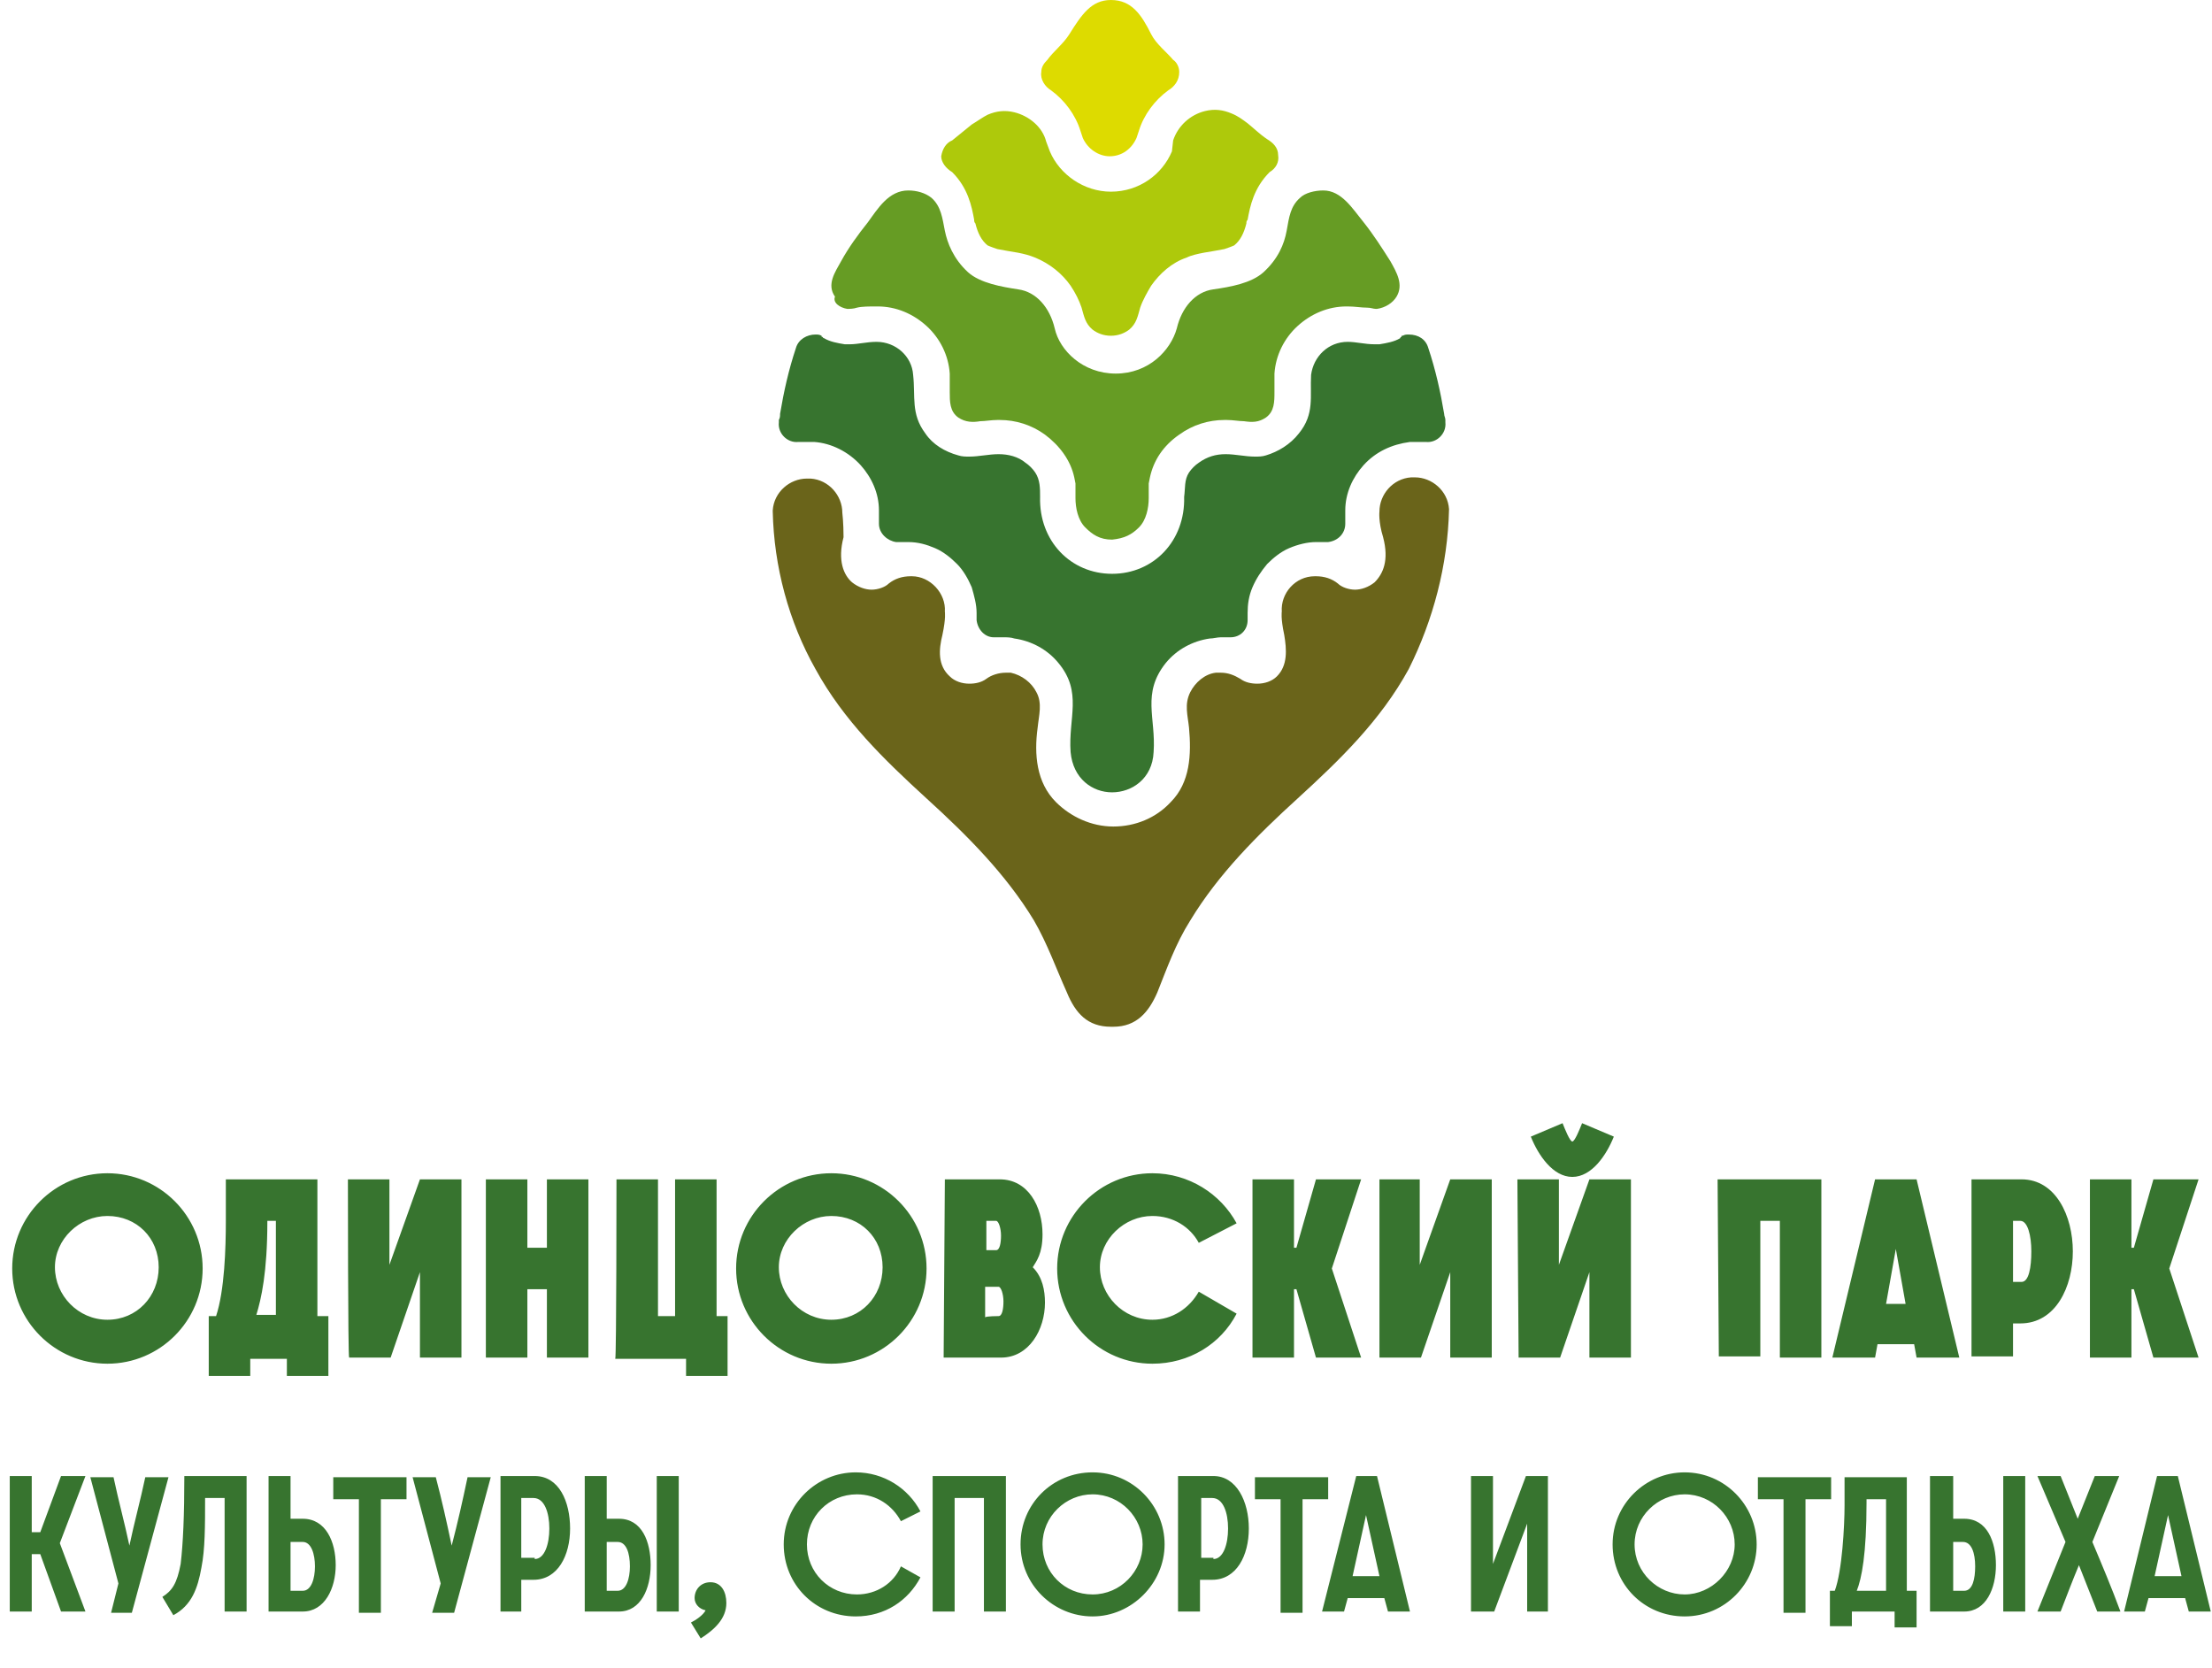
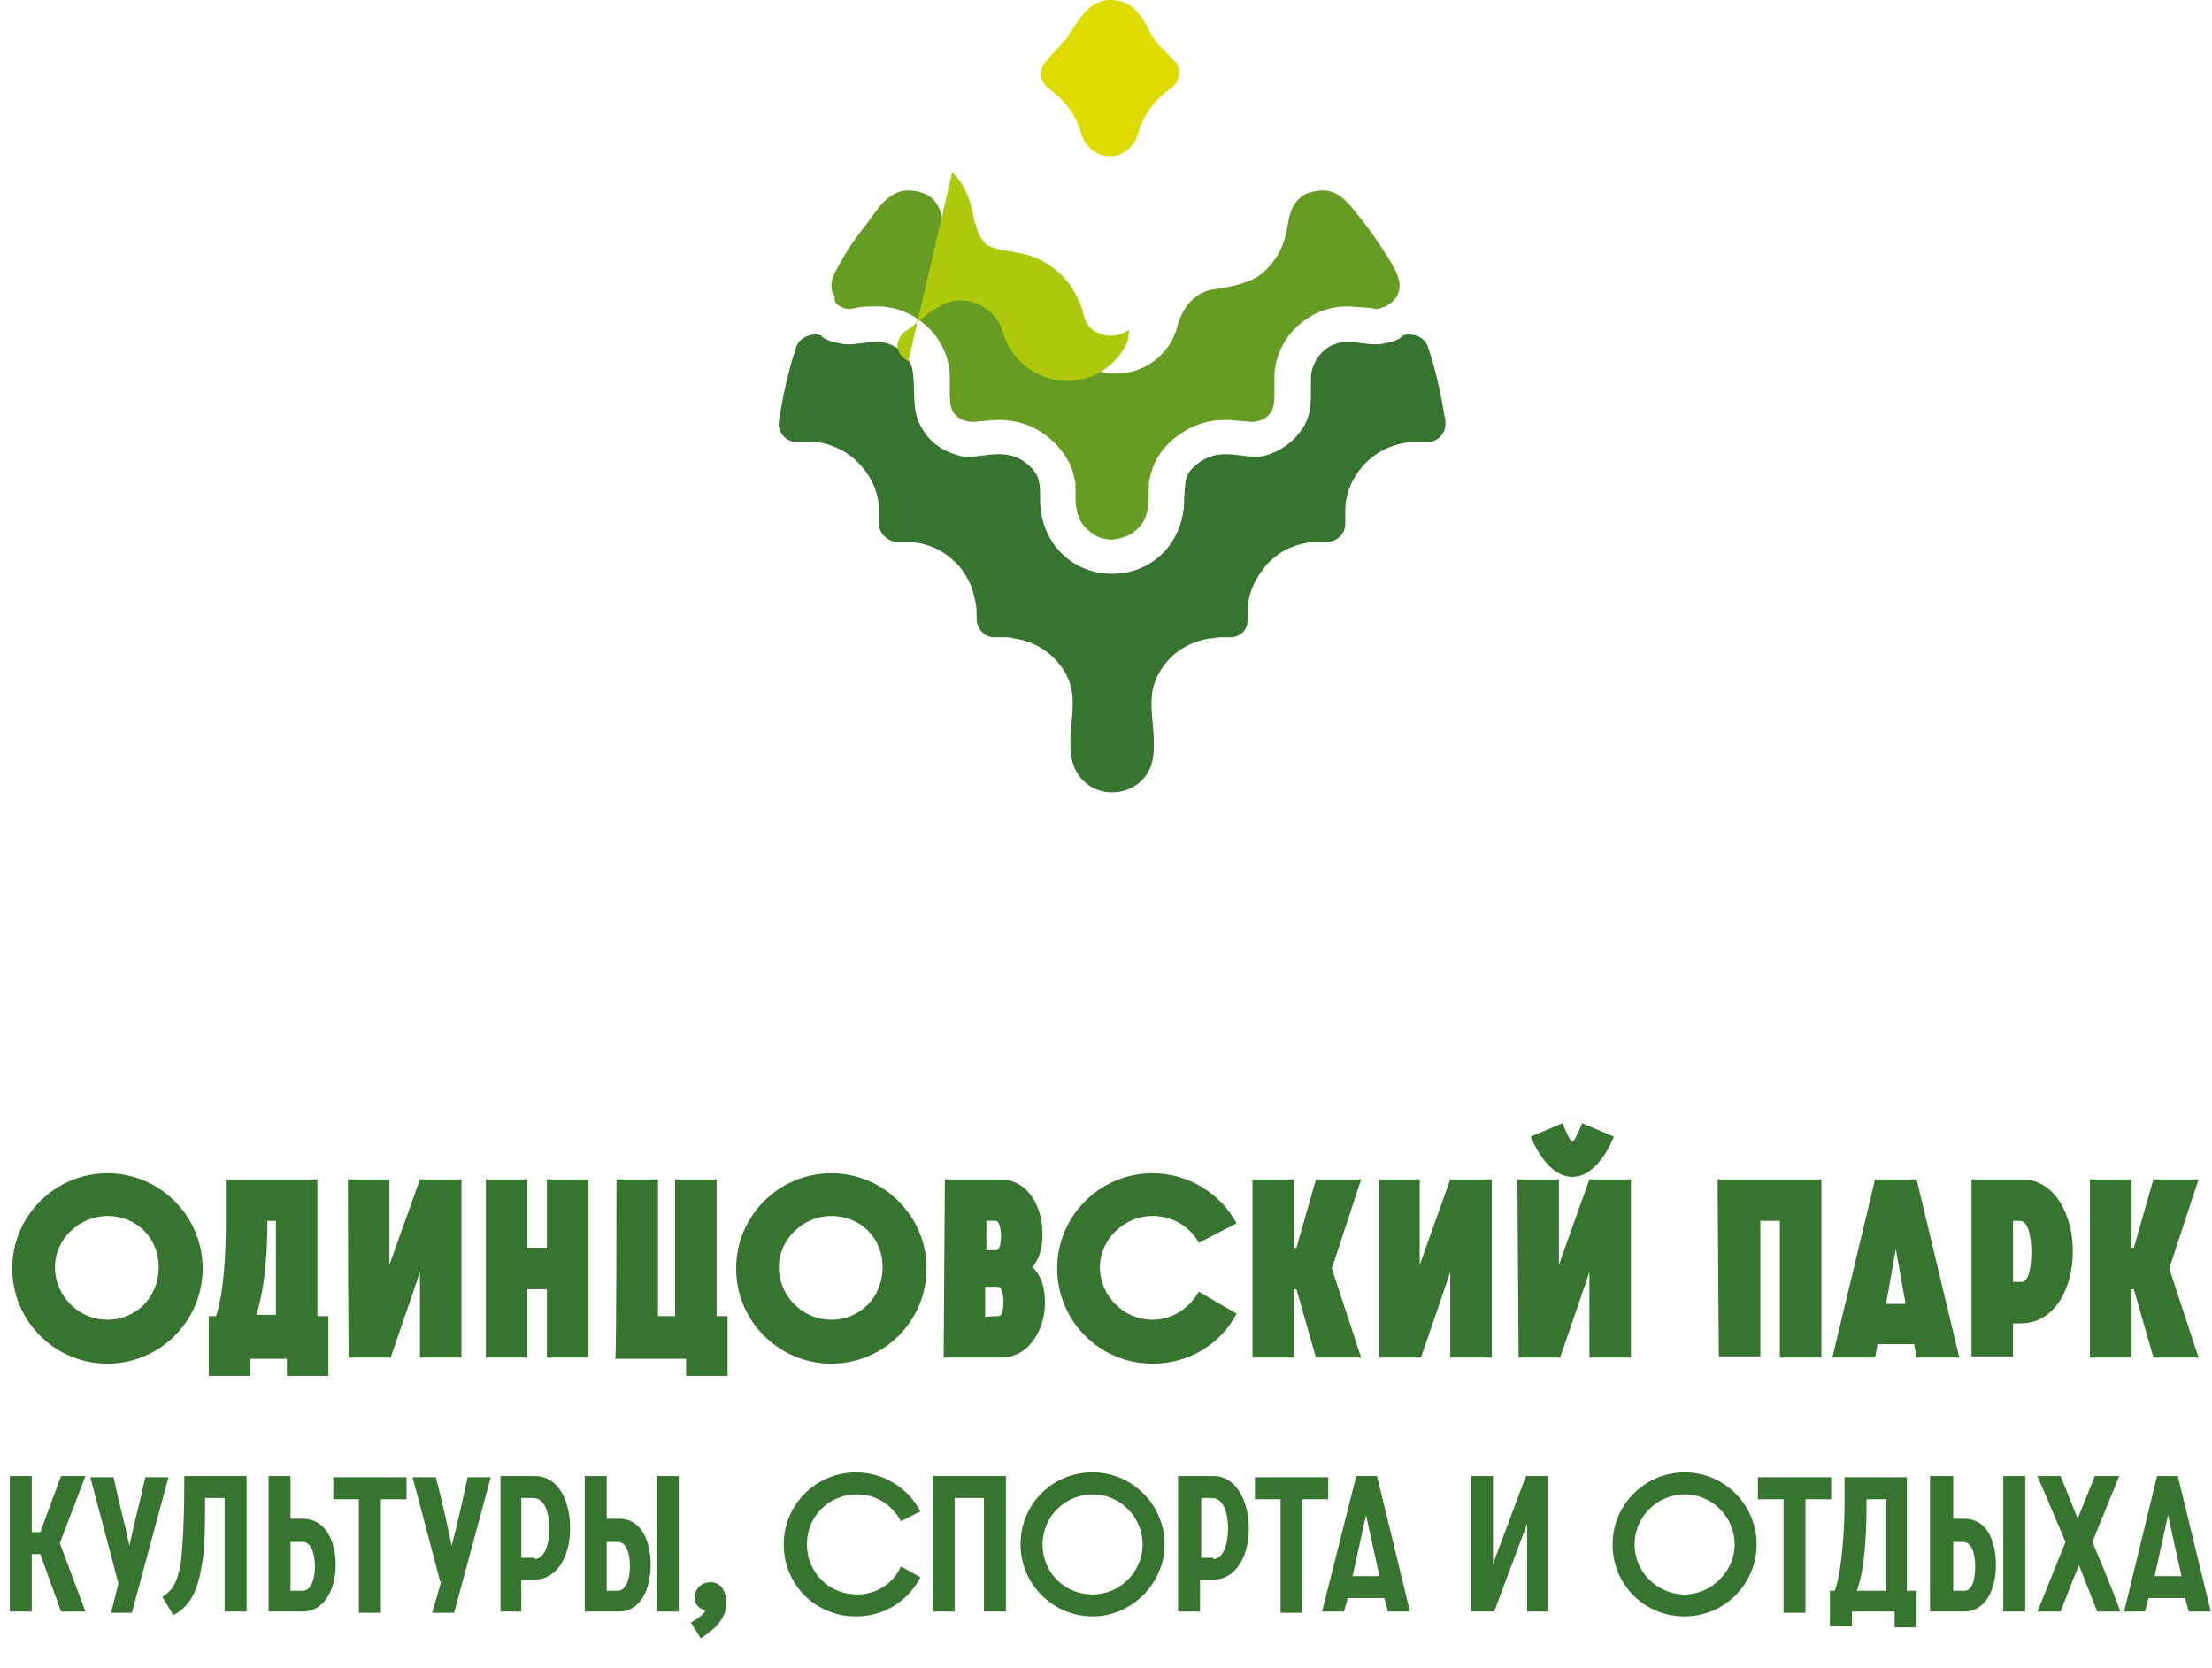
<svg xmlns="http://www.w3.org/2000/svg" viewBox="0 0 181.2 136.6" xml:space="preserve">
  <path fill="#37742F" d="M65.4 36.2h1.3c1.4.1 2.8.8 3.8 1.9.9 1 1.5 2.3 1.5 3.7v1.1c0 .8.7 1.4 1.4 1.5h1c.8 0 1.5.2 2.2.5.7.3 1.3.8 1.8 1.3s.9 1.2 1.2 1.9c.2.7.4 1.4.4 2.1v.6c.1.8.7 1.4 1.4 1.4h.8c.3 0 .6 0 .9.1 1.4.2 2.7.9 3.6 2 2 2.4.8 4.5 1 7.3.2 2.2 1.8 3.3 3.4 3.3 1.6 0 3.3-1.1 3.4-3.3.2-2.8-1-4.8 1-7.3.9-1.1 2.2-1.8 3.6-2 .3 0 .6-.1.9-.1h.8c.8 0 1.4-.6 1.4-1.4v-.6c0-.7.1-1.4.4-2.1.3-.7.7-1.3 1.2-1.9.5-.5 1.1-1 1.8-1.3.7-.3 1.5-.5 2.2-.5h1c.8-.1 1.4-.7 1.4-1.5v-1.1c0-1.4.6-2.7 1.5-3.7 1-1.1 2.3-1.7 3.8-1.9h1.3c.9.1 1.7-.7 1.6-1.6v-.2c0-.2-.1-.3-.1-.5-.3-1.8-.7-3.6-1.3-5.4-.2-.7-.8-1.1-1.6-1.1-.2 0-.3 0-.5.1-.1 0-.1 0-.1.1 0 0-.1 0-.1.1-.5.3-1.1.4-1.7.5h-.4c-.8 0-1.5-.2-2.2-.2-1.6 0-2.8 1.2-3 2.7-.1 1.8.3 3.2-1 4.8-.7.9-1.7 1.5-2.7 1.8-.3.1-.6.1-.9.1-.8 0-1.6-.2-2.4-.2-.8 0-1.5.2-2.2.7-.3.2-.6.5-.8.8-.4.6-.3 1.3-.4 2 .1 3.6-2.5 6.3-5.9 6.3-3.4 0-6-2.7-5.9-6.3 0-.7 0-1.4-.4-2-.2-.3-.5-.6-.8-.8-.6-.5-1.4-.7-2.2-.7-.8 0-1.6.2-2.4.2-.3 0-.6 0-.9-.1-1.1-.3-2.1-.9-2.7-1.8-1.2-1.6-.8-3-1-4.8-.1-1.5-1.4-2.7-3-2.7-.8 0-1.5.2-2.2.2h-.4c-.6-.1-1.2-.2-1.7-.5 0 0-.1 0-.1-.1-.1 0-.1 0-.1-.1-.2-.1-.3-.1-.5-.1-.7 0-1.4.4-1.6 1.1-.6 1.8-1 3.6-1.3 5.4 0 .2 0 .3-.1.5v.2c-.1.9.7 1.7 1.6 1.6z" />
  <path fill="#669C24" d="M69.4 25.3s.1 0 0 0c.2 0 .5 0 .8-.1.4-.1 1-.1 1.6-.1h.1c1.5 0 2.9.6 4 1.6s1.8 2.4 1.9 3.9v1.5c0 .8 0 1.6.7 2.1.6.4 1.2.4 1.8.3.4 0 .9-.1 1.4-.1h.2c1.3 0 2.6.4 3.7 1.2 1.2.9 2.1 2.1 2.4 3.5l.1.5v1.2c0 .8.2 1.8.8 2.4.6.6 1.2 1 2.2 1 1-.1 1.6-.4 2.2-1 .6-.6.8-1.6.8-2.4v-1.2l.1-.5c.3-1.4 1.1-2.6 2.4-3.5 1.1-.8 2.4-1.2 3.7-1.2h.2c.5 0 1 .1 1.4.1.7.1 1.2.1 1.8-.3.7-.5.7-1.3.7-2.1v-1.5c.1-1.5.8-2.9 1.9-3.9 1.1-1 2.5-1.6 4-1.6h.1c.6 0 1.1.1 1.6.1.3 0 .5.1.7.1h.1c.7-.1 1.3-.5 1.6-1 .6-1 0-2-.5-2.9-.7-1.1-1.4-2.2-2.2-3.2-.9-1.1-1.8-2.6-3.3-2.6-.7 0-1.5.2-1.9.6-.8.7-.9 1.6-1.1 2.7s-.7 2.3-1.9 3.4c-1 .9-2.7 1.2-4.1 1.4-1.5.2-2.6 1.5-3 3.2-.5 1.8-2.3 3.7-5 3.7s-4.6-1.9-5-3.7c-.4-1.7-1.5-3-3-3.2-1.3-.2-3.1-.5-4.1-1.4-1.2-1.1-1.7-2.4-1.9-3.4s-.3-2-1.1-2.7c-.5-.4-1.2-.6-1.9-.6-1.6 0-2.5 1.5-3.3 2.6-.8 1-1.6 2.1-2.2 3.2-.5.9-1.2 1.9-.5 2.9-.2.5.4.9 1 1z" />
  <path fill="#DDDB00" d="M86.1 7.4c1.1.8 2 2 2.4 3.3l.2.6c.4.9 1.3 1.5 2.2 1.5 1 0 1.8-.6 2.2-1.5l.2-.6c.4-1.3 1.3-2.5 2.4-3.3.5-.3.9-.8.9-1.5 0-.4-.2-.8-.5-1-.5-.6-1.4-1.3-1.8-2.1C93.5 1.2 92.7 0 91 0c-1.6 0-2.4 1.2-3.4 2.8-.5.8-1.3 1.4-1.8 2.1-.3.3-.5.6-.5 1-.1.6.3 1.2.8 1.5z" />
-   <path fill="#AEC90B" d="M78 14.1c1.3 1.3 1.6 2.8 1.8 3.9 0 .1 0 .2.1.3.2.8.5 1.4 1 1.8 0 0 .2.1.8.3.5.1 1.1.2 1.7.3.5.1.9.2 1.4.4 1.2.5 2.2 1.3 2.9 2.3.4.6.7 1.2.9 1.8.2.7.3 1.3.9 1.8.4.3.9.5 1.5.5s1.1-.2 1.5-.5c.6-.5.7-1.1.9-1.8.2-.6.6-1.3.9-1.8.7-1 1.7-1.9 2.9-2.3.4-.2.9-.3 1.4-.4.6-.1 1.2-.2 1.7-.3.6-.2.8-.3.8-.3.5-.4.8-1 1-1.8 0-.1 0-.2.1-.3.2-1.1.5-2.6 1.8-3.9.5-.3.8-.8.7-1.4 0-.6-.4-1-.9-1.3-.6-.4-1.1-.9-1.6-1.3-.4-.3-.8-.6-1.3-.8-.7-.3-1.4-.4-2.2-.2-1.2.3-2.2 1.2-2.6 2.4l-.1.9c-.8 1.9-2.7 3.3-5 3.3-2.2 0-4.2-1.4-5-3.3l-.3-.8c-.3-1.2-1.4-2.1-2.6-2.4-.8-.2-1.5-.1-2.2.2-.4.2-.8.5-1.3.8-.5.4-1.1.9-1.6 1.3-.5.2-.8.7-.9 1.3 0 .5.4 1 .9 1.3z" />
-   <path fill="#6A641A" d="M118.7 41.7c-.1-1.5-1.4-2.6-2.8-2.6h-.3c-1.5.1-2.6 1.4-2.6 2.8 0 0-.1.8.3 2.1.5 1.9 0 3-.7 3.7-.5.4-1.1.6-1.6.6s-1.1-.2-1.4-.5c-.5-.4-1.1-.6-1.8-.6h-.1c-1.6 0-2.8 1.4-2.7 2.9 0 0-.1.5.2 1.9.2 1.2.3 2.5-.6 3.4-.4.4-1 .6-1.6.6-.5 0-1-.1-1.4-.4-.5-.3-1-.5-1.6-.5h-.4c-.9.1-1.7.8-2.1 1.6-.5 1-.2 1.9-.1 2.9.2 2.2.1 4.5-1.5 6.1-1.2 1.3-2.9 2-4.7 2-1.8 0-3.5-.8-4.7-2-1.6-1.6-1.8-3.9-1.5-6.1.1-1 .4-2-.1-2.9-.4-.8-1.2-1.4-2.1-1.6h-.4c-.6 0-1.2.2-1.6.5-.4.3-.9.4-1.4.4-.6 0-1.2-.2-1.6-.6-1-.9-.9-2.2-.6-3.4.3-1.4.2-1.9.2-1.9.1-1.5-1.2-2.9-2.7-2.9h-.1c-.7 0-1.3.2-1.8.6-.3.3-.9.5-1.4.5s-1.1-.2-1.6-.6c-.7-.6-1.2-1.8-.7-3.7 0-1.2-.1-2-.1-2 0-1.4-1.1-2.7-2.6-2.8h-.3c-1.4 0-2.7 1.1-2.8 2.6v.1c.1 4.5 1.3 9 3.5 12.9 2.3 4.2 5.6 7.4 9.1 10.6 3.3 3 6.5 6.2 8.8 10 1.1 1.9 1.8 3.9 2.7 5.9.7 1.7 1.7 2.8 3.6 2.8h.2c1.9 0 2.9-1.2 3.6-2.8.8-2 1.5-4 2.7-5.9 2.3-3.8 5.5-7 8.8-10 3.5-3.2 6.8-6.4 9.1-10.6 2-4 3.2-8.5 3.3-13.1z" />
+   <path fill="#AEC90B" d="M78 14.1c1.3 1.3 1.6 2.8 1.8 3.9 0 .1 0 .2.1.3.2.8.5 1.4 1 1.8 0 0 .2.1.8.3.5.1 1.1.2 1.7.3.5.1.9.2 1.4.4 1.2.5 2.2 1.3 2.9 2.3.4.6.7 1.2.9 1.8.2.7.3 1.3.9 1.8.4.3.9.5 1.5.5s1.1-.2 1.5-.5l-.1.9c-.8 1.9-2.7 3.3-5 3.3-2.2 0-4.2-1.4-5-3.3l-.3-.8c-.3-1.2-1.4-2.1-2.6-2.4-.8-.2-1.5-.1-2.2.2-.4.2-.8.5-1.3.8-.5.4-1.1.9-1.6 1.3-.5.2-.8.7-.9 1.3 0 .5.4 1 .9 1.3z" />
  <path d="M8.8 96.1c4.3 0 7.8 3.5 7.8 7.8s-3.5 7.8-7.8 7.8-7.8-3.5-7.8-7.8 3.5-7.8 7.8-7.8zm0 3.5c-2.3 0-4.3 1.9-4.3 4.2s1.9 4.3 4.3 4.3 4.2-1.9 4.2-4.3-1.8-4.2-4.2-4.2zm8.3 8.2h.6c.7-2.1.8-5.6.8-7.8v-3.4H26v11.2h.9v4.9h-3.4v-1.4h-3v1.4h-3.4v-4.9zm5.5 0V100h-.7v.1c0 4.1-.5 6.3-.9 7.6h1.6zm5.9-11.2h3.4v7l2.5-7h3.4v14.6h-3.4v-7l-2.4 7h-3.4c-.1 0-.1-14.6-.1-14.6zm11.3 0h3.4v5.6h1.6v-5.6h3.4v14.6h-3.4v-5.6h-1.6v5.6h-3.4V96.6zm10.7 0h3.4v11.2h1.4V96.6h3.4v11.2h.9v4.9h-3.4v-1.4h-5.8c.1-.1.1-14.7.1-14.7zm17.6-.5c4.3 0 7.8 3.5 7.8 7.8s-3.5 7.8-7.8 7.8-7.8-3.5-7.8-7.8 3.5-7.8 7.8-7.8zm0 3.5c-2.3 0-4.3 1.9-4.3 4.2s1.9 4.3 4.3 4.3 4.2-1.9 4.2-4.3-1.8-4.2-4.2-4.2zm9.3-3h4.5c2.3 0 3.5 2.2 3.5 4.5 0 1.6-.5 2.2-.8 2.7.8.8 1 1.9 1 2.9 0 2.2-1.3 4.5-3.6 4.5h-4.7l.1-14.6zm4.2 5.8c.3 0 .4-.6.4-1.2s-.2-1.2-.4-1.2h-.8v2.4h.8zm.2 5.4c.3 0 .4-.6.4-1.2s-.2-1.2-.4-1.2h-1.1v2.5c.1-.1 1.1-.1 1.1-.1zm19.5-.2c-1.3 2.5-3.9 4.1-6.9 4.1-4.3 0-7.8-3.5-7.8-7.8s3.5-7.8 7.8-7.8c3 0 5.6 1.7 6.9 4.1l-3.1 1.6c-.7-1.3-2.1-2.2-3.8-2.2-2.3 0-4.3 1.9-4.3 4.2s1.9 4.3 4.3 4.3c1.6 0 3-.9 3.8-2.3l3.1 1.8zm1.3-11h3.4v5.6h.2l1.6-5.6h3.7l-2.4 7.3 2.4 7.3h-3.7l-1.6-5.6h-.2v5.6h-3.4V96.6zm10.3 0h3.4v7l2.5-7h3.4v14.6h-3.4v-7l-2.4 7H113V96.6zm11.4 0h3.4v7l2.5-7h3.4v14.6h-3.4v-7l-2.4 7h-3.4l-.1-14.6zM128 92c.2.5.6 1.5.8 1.5.2 0 .6-1 .8-1.5l2.6 1.1c-.6 1.5-1.8 3.3-3.4 3.3s-2.8-1.8-3.4-3.3L128 92zm12.7 4.6h8.5v14.6h-3.4V100h-1.6v11.1h-3.4l-.1-14.5zm12.9 0h3.4l3.5 14.6H157l-.2-1.1h-3l-.2 1.1h-3.5l3.5-14.6zm2.5 10.2-.8-4.5-.8 4.5h1.6zm5.4-10.2h4.1c2.8 0 4.2 3 4.2 5.9s-1.4 5.9-4.3 5.9h-.6v2.7h-3.4V96.6zm4.1 8.4c.6 0 .8-1.2.8-2.5s-.3-2.5-.9-2.5h-.6v5h.7zm5.6-8.4h3.4v5.6h.2l1.6-5.6h3.7l-2.4 7.3 2.4 7.3h-3.7l-1.6-5.6h-.2v5.6h-3.4V96.6zM.8 120.9h1.8v4.6h.7l1.7-4.6h2l-2.1 5.5L7 132H5l-1.7-4.7h-.7v4.7H.8v-11.1zm8.9 8.8L7.4 121h1.9c.4 1.9.9 3.7 1.3 5.6.4-1.9.9-3.7 1.3-5.6h1.9l-3 11.1H9.1l.6-2.4zm10.5-8.8V132h-1.8v-9.3h-1.6c0 2.3 0 4.2-.3 5.7-.3 1.7-.8 3.1-2.3 3.9l-.9-1.5c.8-.5 1.2-1.1 1.5-2.7.2-1.7.3-4 .3-7.2h5.1zm1.8 0h1.8v3.5h1c1.9 0 2.7 1.9 2.7 3.8s-.9 3.8-2.7 3.8H22v-11.1zm2.8 9.4c.7 0 1-1 1-2s-.3-2-1-2h-1v4h1zm4.6-7.5h-2.1V121h6v1.8h-2.1v9.3h-1.8v-9.3zm6.7 6.9-2.3-8.7h1.9c.5 1.9.9 3.7 1.3 5.6.5-1.9.9-3.7 1.3-5.6h1.9l-3 11.1h-1.8l.7-2.4zm4.9-8.8h2.8c2 0 2.9 2.1 2.9 4.3s-1 4.2-3 4.2h-1v2.6H41v-11.1zm2.8 6.8c.8 0 1.2-1.2 1.2-2.5s-.4-2.5-1.3-2.5h-1v4.9h1.1zm4.1-6.8h1.8v3.5h1c1.9 0 2.6 1.9 2.6 3.8s-.8 3.8-2.6 3.8h-2.8v-11.1zm2.7 9.4c.7 0 1-1 1-2 0-1.1-.3-2-1-2h-.9v4h.9zm5-9.4V132h-1.8v-11.1h1.8zm1 12c.4-.2 1-.6 1.2-1-.5-.1-.9-.5-.9-1 0-.7.5-1.3 1.3-1.3.9 0 1.3.8 1.3 1.7 0 1.3-1 2.2-2.1 2.9l-.8-1.3zm18.8-3.7c-1 1.9-2.9 3.2-5.3 3.2-3.3 0-5.9-2.6-5.9-5.9s2.7-5.9 5.9-5.9c2.3 0 4.3 1.3 5.3 3.2l-1.6.8c-.7-1.3-2-2.2-3.6-2.2-2.3 0-4.1 1.8-4.1 4.1s1.8 4.1 4.1 4.1c1.6 0 3-.9 3.6-2.3l1.6.9zm1-8.3h6V132h-1.8v-9.3h-2.4v9.3h-1.8v-11.1zm13.1-.3c3.3 0 5.9 2.7 5.9 5.9s-2.7 5.9-5.9 5.9-5.9-2.6-5.9-5.9 2.6-5.9 5.9-5.9zm0 1.8c-2.2 0-4.1 1.8-4.1 4.1s1.8 4.1 4.1 4.1 4.1-1.9 4.1-4.1-1.8-4.1-4.1-4.1zm7.1-1.5h2.8c1.9 0 2.9 2.1 2.9 4.3s-1 4.2-3 4.2h-1v2.6h-1.8v-11.1zm2.8 6.8c.8 0 1.2-1.2 1.2-2.5s-.4-2.5-1.3-2.5h-.9v4.9h1zm5.5-4.9h-2.1V121h6v1.8h-2.1v9.3h-1.8v-9.3zm6.2-1.9h1.7l2.7 11.1h-1.8l-.3-1.1h-3l-.3 1.1h-1.8l2.8-11.1zm1.9 8.2-1.1-5-1.1 5h2.2zm7.5-8.2h1.8v7.2l2.7-7.2h1.8V132h-1.7v-7.2l-2.7 7.2h-1.9v-11.1zm17.5-.3c3.3 0 5.9 2.7 5.9 5.9s-2.6 5.9-5.9 5.9-5.9-2.6-5.9-5.9 2.7-5.9 5.9-5.9zm0 1.8c-2.2 0-4.1 1.8-4.1 4.1s1.9 4.1 4.1 4.1 4.1-1.9 4.1-4.1-1.8-4.1-4.1-4.1zm8.1.4H144V121h6v1.8h-2.1v9.3h-1.8v-9.3zm3.8 7.5h.4c.6-1.6.8-5.3.8-7V121h5.1v9.3h.8v3h-1.8V132h-3.5v1.2h-1.8v-2.9zm4.6 0v-7.5h-1.6v.3c0 4.2-.4 6.2-.8 7.2h2.4zm3.7-9.4h1.8v3.5h.9c1.9 0 2.6 1.9 2.6 3.8s-.8 3.8-2.6 3.8h-2.8v-11.1zm2.7 9.4c.7 0 .9-1 .9-2 0-1.1-.3-2-1-2h-.8v4h.9zm5-9.4V132h-1.8v-11.1h1.8zm1 0h1.9l1.4 3.5 1.4-3.5h2l-2.2 5.4c.8 1.9 1.6 3.8 2.3 5.7h-1.9l-1.5-3.8c-.5 1.2-1 2.5-1.5 3.8h-1.9l2.3-5.7-2.3-5.4zm9.8 0h1.7l2.7 11.1h-1.8l-.3-1.1h-3l-.3 1.1H174l2.7-11.1zm2 8.2-1.1-5-1.1 5h2.2z" fill="#37742F" />
</svg>